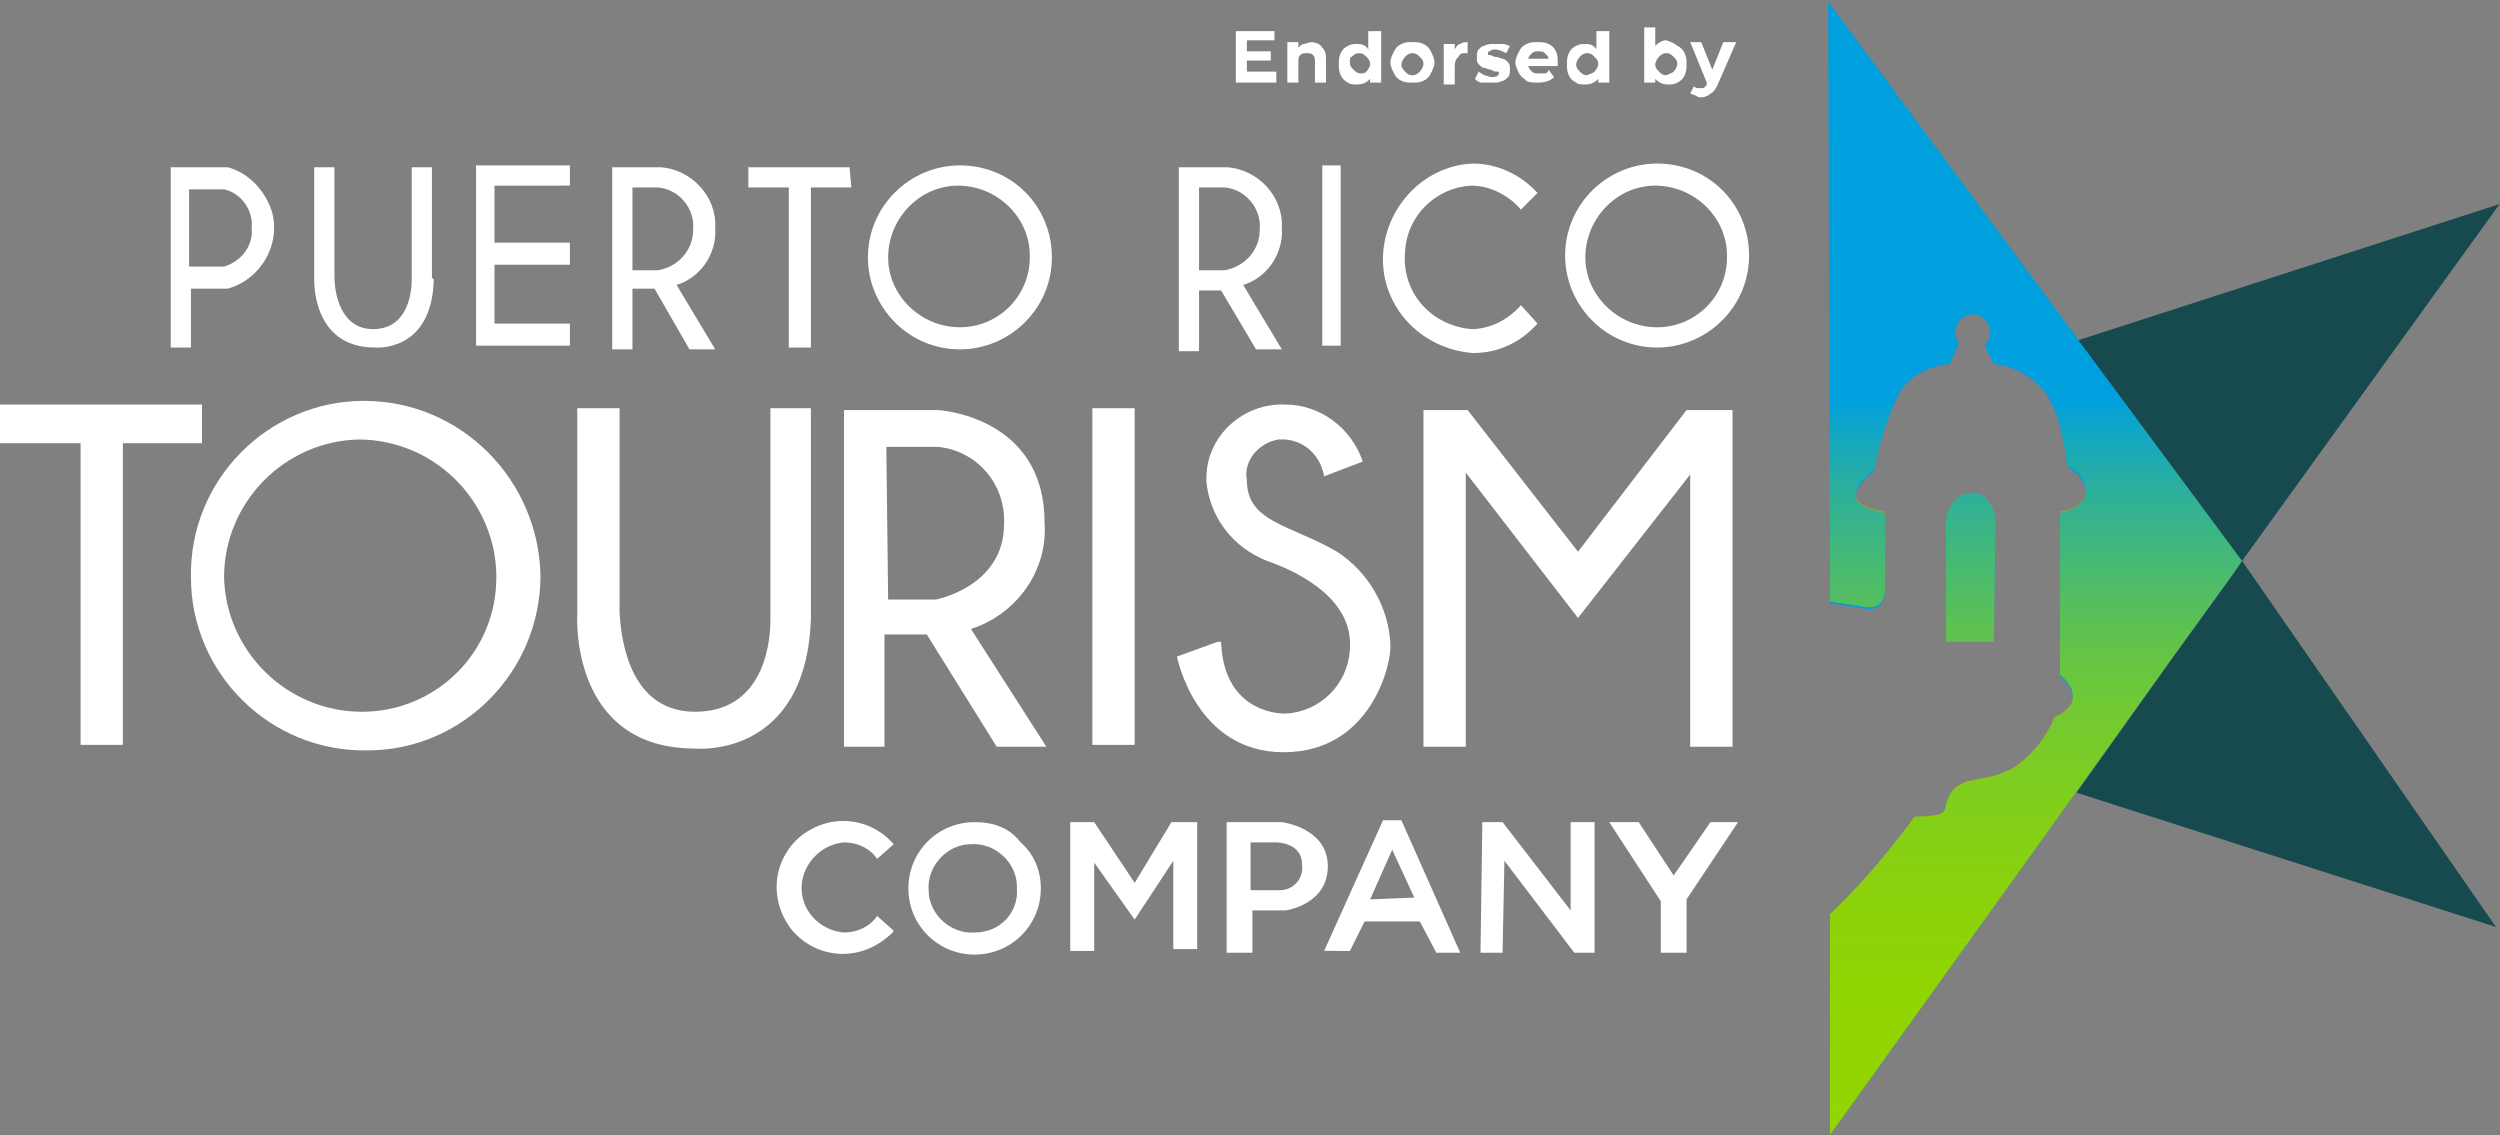
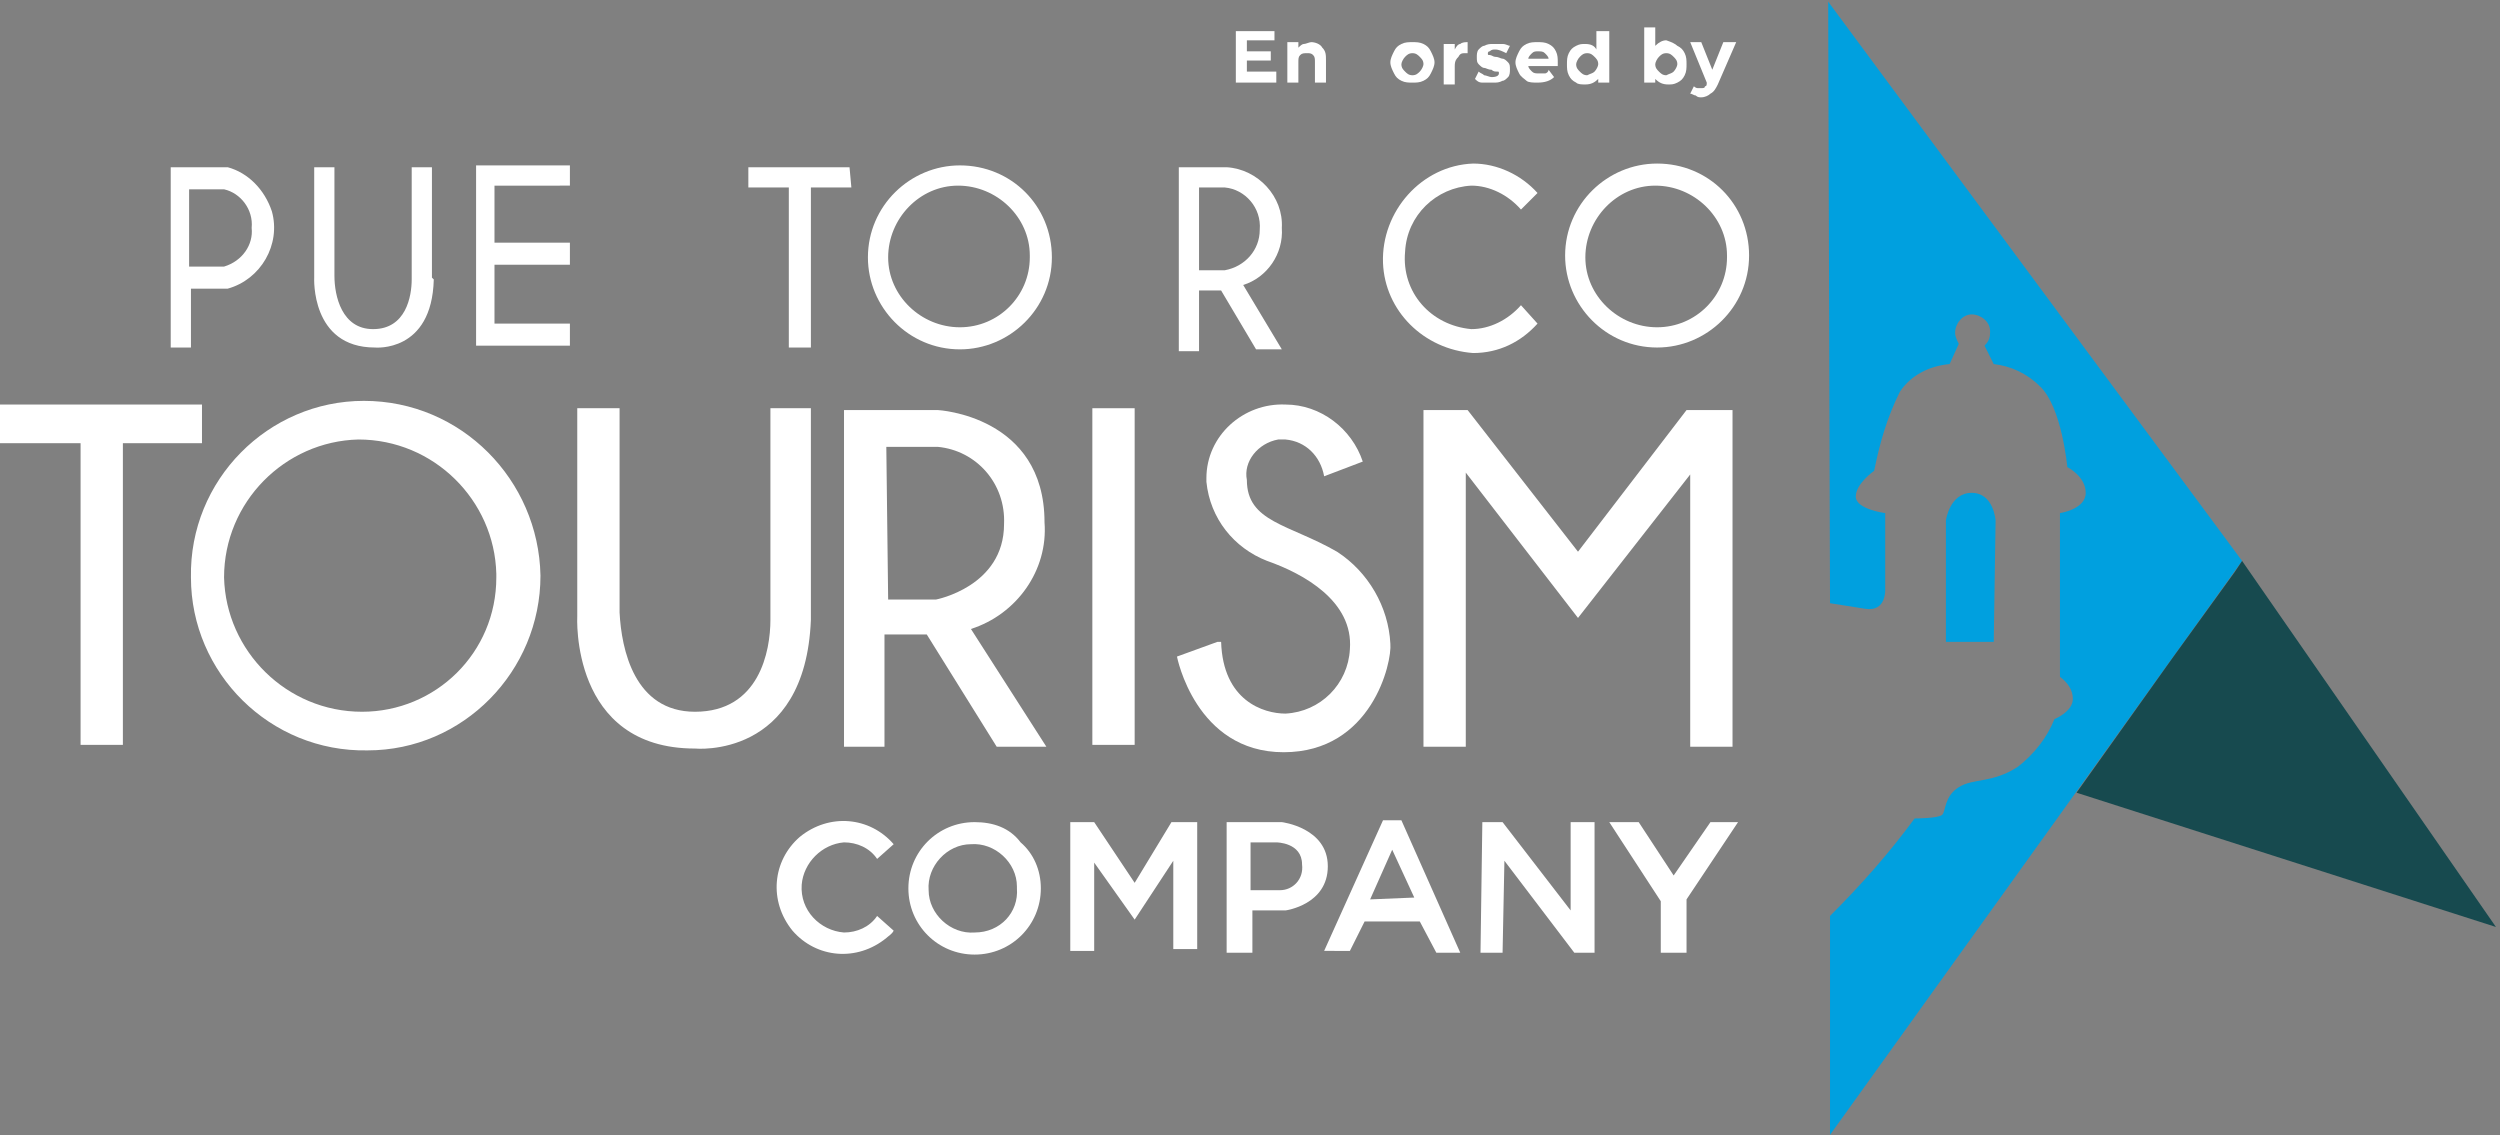
<svg xmlns="http://www.w3.org/2000/svg" version="1.1" id="Layer_1" x="0px" y="0px" viewBox="0 0 135.9 61.7" style="enable-background:new 0 0 135.9 61.7;" xml:space="preserve">
  <rect x="0" y="0" width="135.9" height="61.7" fill="#808080" stroke="none" />
  <style type="text/css">
	.st0{fill:#00A0DF;}
	.st1{fill:url(#Path_82762_00000134961013242388493360000015282559303426237846_);}
	.st2{fill:#174A4F;}
	.st3{fill:#FFFFFF;}
	.st4{enable-background:new    ;}
</style>
  <g id="PRTC-endorsement-sm" transform="translate(-3.62 -7.909)">
    <path id="Path_82760" class="st0" d="M103,8l0.1,32.7L105,41c1.2,0.2,1.1-1.1,1.1-1.1v-4.1c0,0-1.6-0.2-1.6-0.9s1-1.4,1-1.4   c0.3-1.5,0.7-2.9,1.4-4.3c0.6-0.9,1.6-1.4,2.7-1.5l0.5-1.1c-0.1-0.2-0.2-0.4-0.2-0.6c0-0.5,0.4-1,0.9-1c0.5,0,1,0.4,1,0.9   c0,0,0,0.1,0,0.1c0,0.3-0.1,0.5-0.3,0.7l0.5,1c0.9,0.1,1.8,0.5,2.5,1.2c1.2,1.1,1.5,4.4,1.5,4.4s1,0.5,1,1.4s-1.4,1.1-1.4,1.1v8.9   c0.4,0.3,0.7,0.7,0.7,1.2c0,0.7-1,1.1-1,1.1c-0.4,1-1.1,1.9-2,2.6c-1.4,0.9-2.4,0.6-3.2,1.1s-0.7,1.3-0.9,1.5s-1.5,0.2-1.5,0.2   c-1.4,1.9-2.9,3.6-4.6,5.3v11.9l22.4-31.2L103,8z" />
    <path id="Path_82761" class="st0" d="M112.1,36.2c0,0-0.1-1.5-1.3-1.5s-1.4,1.5-1.4,1.5v6.6l2.6,0L112.1,36.2z" />
    <linearGradient id="Path_82762_00000143579431015206521470000006595612499443202450_" gradientUnits="userSpaceOnUse" x1="-222.346" y1="428.994" x2="-222.346" y2="429.994" gradientTransform="matrix(22.498 0 0 -61.542 5116.574 26470.76)">
      <stop offset="0" style="stop-color:#93D500" />
      <stop offset="0.13" style="stop-color:#93D500;stop-opacity:0.988" />
      <stop offset="0.22" style="stop-color:#93D500;stop-opacity:0.941" />
      <stop offset="0.3" style="stop-color:#93D500;stop-opacity:0.871" />
      <stop offset="0.38" style="stop-color:#93D500;stop-opacity:0.769" />
      <stop offset="0.45" style="stop-color:#93D500;stop-opacity:0.631" />
      <stop offset="0.51" style="stop-color:#93D500;stop-opacity:0.471" />
      <stop offset="0.58" style="stop-color:#93D500;stop-opacity:0.271" />
      <stop offset="0.64" style="stop-color:#93D500;stop-opacity:5.100000e-02" />
      <stop offset="0.65" style="stop-color:#93D500;stop-opacity:0" />
    </linearGradient>
-     <path id="Path_82762" style="fill:url(#Path_82762_00000143579431015206521470000006595612499443202450_);" d="M125.5,38.4   l-22.4,31.2V57.6c1.7-1.6,3.2-3.4,4.6-5.3c0,0,1.2,0,1.5-0.2s0.1-1,0.9-1.5s1.8-0.2,3.2-1.1c0.9-0.7,1.6-1.6,2-2.6c0,0,1-0.4,1-1.1   c0-0.5-0.3-0.9-0.7-1.2v-8.9c0,0,1.4-0.1,1.4-1.1s-1-1.4-1-1.4s-0.3-3.3-1.5-4.4c-0.7-0.7-1.5-1.1-2.5-1.2l-0.5-1   c0.2-0.2,0.3-0.5,0.3-0.7c0-0.5-0.4-1-0.9-1c-0.5,0-1,0.4-1,0.9c0,0,0,0.1,0,0.1c0,0.2,0.1,0.5,0.2,0.6l-0.5,1.1   c-1.1,0.1-2.1,0.7-2.7,1.5c-0.6,1.4-1.1,2.8-1.4,4.3c0,0-1,0.7-1,1.4s1.6,0.9,1.6,0.9v4.1c0,0,0.1,1.3-1.1,1.1l-1.9-0.3L103,8   L125.5,38.4z M112.1,36.2c0,0-0.1-1.5-1.3-1.5s-1.4,1.5-1.4,1.5v6.6l2.6,0L112.1,36.2z" />
-     <path id="Path_82763" class="st2" d="M116.6,26.4l8.9,12l14-19.4L116.6,26.4z" />
    <path id="Path_82764" class="st2" d="M125.1,39L125.1,39l-3.4,4.7l-5.2,7.3l22.8,7.3l-13.8-19.9L125.1,39z" />
    <path id="Path_82765" class="st3" d="M49.8,17h-5.5v1.1h2.2v8.7h1.2v-8.7h2.2L49.8,17z" />
    <path id="Path_82766" class="st3" d="M27.1,23v-6H26v6.1c0,0.9-0.3,2.7-2.1,2.7c-1.7,0-2.1-1.8-2.1-2.9V17h-1.1v6   c0,0-0.2,3.8,3.3,3.8c0,0,3.1,0.3,3.2-3.7L27.1,23z" />
-     <path id="Path_82767" class="st3" d="M41.1,26.9h1.4l-2.1-3.5c1.3-0.4,2.2-1.7,2.1-3.1c0.1-1.7-1.3-3.2-3-3.3h-2.6v9.9H38v-3.3h1.2   L41.1,26.9z M38,18.1h1.4c1.1,0.1,2,1.1,1.9,2.3c0,0,0,0,0,0c0,1.1-0.8,2-1.9,2.2l-1.4,0V18.1z" />
    <path id="Path_82768" class="st3" d="M71.9,26.9h1.4l-2.1-3.5c1.3-0.4,2.2-1.7,2.1-3.1c0.1-1.7-1.3-3.2-3-3.3h-2.6V27h1.1v-3.3h1.2   L71.9,26.9z M68.8,18.1c0.5,0,1.1,0,1.4,0c1.1,0.1,2,1.1,1.9,2.3c0,0,0,0,0,0c0,1.1-0.8,2-1.9,2.2l-1.4,0L68.8,18.1z" />
    <path id="Path_82769" class="st3" d="M55.8,16.9c-2.7,0-5,2.2-5,5c0,2.7,2.2,5,5,5c2.7,0,5-2.2,5-5c0,0,0,0,0,0   C60.8,19.1,58.6,16.9,55.8,16.9z M55.8,25.7c-2.1,0-3.9-1.7-3.9-3.8c0-2.1,1.7-3.9,3.8-3.9c2.1,0,3.9,1.7,3.9,3.8c0,0,0,0.1,0,0.1   C59.6,24,57.9,25.7,55.8,25.7z" />
    <path id="Path_82770" class="st3" d="M93.7,16.8c-2.7,0-5,2.2-5,5c0,2.7,2.2,5,5,5c2.7,0,5-2.2,5-5c0,0,0,0,0,0   C98.7,19,96.5,16.8,93.7,16.8z M93.7,25.7c-2.1,0-3.9-1.7-3.9-3.8c0-2.1,1.7-3.9,3.8-3.9c2.1,0,3.9,1.7,3.9,3.8c0,0,0,0.1,0,0.1   C97.5,24,95.8,25.7,93.7,25.7z" />
-     <rect id="Rectangle_2011" x="75.5" y="16.9" class="st3" width="1" height="9.8" />
    <path id="Path_82771" class="st3" d="M34.6,18.1v-1.2h-5.1v9.8h5.1v-1.2h-4.1v-3.2h4.1v-1.2h-4.1v-3.1H34.6z" />
    <path id="Path_82772" class="st3" d="M16,17h-3.1v9.8H14v-3.2l2,0c1.8-0.5,2.9-2.4,2.4-4.2C18,18.2,17.1,17.3,16,17z M15.8,22.4   l-1.9,0v-4.2h1.9c0.9,0.2,1.6,1.1,1.5,2.1C17.4,21.2,16.8,22.1,15.8,22.4z" />
    <path id="Path_82773" class="st3" d="M86.3,24.5c-0.7,0.8-1.7,1.3-2.7,1.3c-2.2-0.2-3.8-2-3.6-4.2c0.1-2,1.7-3.5,3.6-3.6   c1,0,2,0.5,2.7,1.3c0.3-0.3,0.6-0.6,0.9-0.9c-0.9-1-2.2-1.6-3.5-1.6c-2.8,0.1-5,2.6-4.9,5.4c0.1,2.6,2.2,4.7,4.9,4.9   c1.4,0,2.6-0.6,3.5-1.6L86.3,24.5z" />
    <path id="Path_82774" class="st3" d="M14.6,29.9h-11V32H8v16.4h2.3V32h4.3V29.9z" />
    <path id="Path_82775" class="st3" d="M47.7,41.3V30.1h-2.2l0,11.5c0,1.7-0.6,5-4.1,5c-3.3,0-4-3.4-4.1-5.4V30.1H35v11.3   c0,0-0.4,7.2,6.4,7.2c0,0,6,0.6,6.3-7L47.7,41.3z" />
    <path id="Path_82776" class="st3" d="M57.8,48.5l2.7,0l-4.1-6.4c2.5-0.8,4.2-3.2,4-5.8c0-5.8-5.8-6.1-5.8-6.1l-4.1,0h-1v18.3h2.2   v-6.1H54L57.8,48.5z M51.8,32.2c0.9,0,2.2,0,2.8,0c2.1,0.2,3.7,2,3.6,4.2c0,0,0,0,0,0c0,3.4-3.7,4.1-3.7,4.1l-2.6,0L51.8,32.2z" />
    <rect id="Rectangle_2012" x="63" y="30.1" class="st3" width="2.3" height="18.3" />
    <path id="Path_82777" class="st3" d="M69.8,42.8l-2.2,0.8c0,0,1,5.2,5.8,5.2s5.9-4.9,5.8-5.9c-0.1-2-1.2-3.9-2.9-5   c-2.6-1.5-4.9-1.6-4.9-3.9C71.2,33,72,32,73.1,31.8c0.1,0,0.2,0,0.4,0c1.1,0.1,1.9,0.9,2.1,2l2.1-0.8c-0.6-1.8-2.3-3.1-4.2-3.1   c-2.3-0.1-4.3,1.7-4.3,4c0,0.1,0,0.2,0,0.2c0.2,2,1.5,3.6,3.3,4.3c2,0.7,4.7,2.2,4.5,4.8c-0.1,1.9-1.6,3.4-3.5,3.5   c-1.2,0-3.4-0.7-3.5-3.9L69.8,42.8z" />
    <path id="Path_82778" class="st3" d="M81,48.5l2.3,0V33.6l6.1,7.9l6.1-7.8v14.8h2.3l0-18.3h-2.5l-5.9,7.7l-6-7.7l-2.4,0L81,48.5z" />
    <path id="Path_82779" class="st3" d="M23.4,29.7c-5.2,0-9.5,4.3-9.4,9.6c0,5.2,4.3,9.5,9.6,9.4c5.2,0,9.4-4.3,9.4-9.5   C32.9,34,28.7,29.7,23.4,29.7C23.4,29.7,23.4,29.7,23.4,29.7z M23.3,46.6c-4.1,0-7.4-3.3-7.5-7.3c0-4.1,3.3-7.4,7.3-7.5   c4.1,0,7.4,3.3,7.5,7.3c0,0.1,0,0.1,0,0.2C30.6,43.4,27.3,46.6,23.3,46.6C23.3,46.6,23.3,46.6,23.3,46.6z" />
    <path id="Path_82780" class="st3" d="M61.8,59.6h1.3v-4.8l2.2,3.1l2.1-3.2l0,4.8l1.3,0l0-6.9l-1.4,0l-2,3.3l-2.2-3.3l-1.3,0   L61.8,59.6z" />
    <path id="Path_82781" class="st3" d="M79.8,52.5h-1l-3.2,7.1H77l0.8-1.6l3,0l0.9,1.7h1.3L79.8,52.5z M78.1,56.8l1.2-2.7l1.2,2.6   L78.1,56.8z" />
    <path id="Path_82782" class="st3" d="M84.1,59.7l1.2,0l0.1-5l3.8,5l1.1,0l0-7.1l-1.3,0l0,4.8l-3.7-4.8l-1.1,0L84.1,59.7z" />
    <path id="Path_82783" class="st3" d="M56.6,52.6c-2,0-3.6,1.6-3.6,3.6c0,2,1.6,3.6,3.6,3.6c2,0,3.6-1.6,3.6-3.6   c0-1-0.4-1.9-1.1-2.5C58.5,52.9,57.6,52.6,56.6,52.6z M56.6,58.6c-1.3,0.1-2.5-1-2.5-2.3c-0.1-1.3,1-2.5,2.3-2.5   c1.3-0.1,2.5,1,2.5,2.3c0,0,0,0.1,0,0.1C59,57.5,58,58.6,56.6,58.6L56.6,58.6z" />
    <path id="Path_82784" class="st3" d="M51.3,57.7c-0.4,0.6-1.1,0.9-1.8,0.9c-1.3-0.1-2.4-1.2-2.3-2.6c0.1-1.2,1.1-2.2,2.3-2.3   c0.7,0,1.4,0.3,1.8,0.9l0.9-0.8c-1.3-1.5-3.5-1.7-5.1-0.4c-1.5,1.3-1.7,3.5-0.4,5.1c1.3,1.5,3.5,1.7,5.1,0.4   c0.1-0.1,0.3-0.2,0.4-0.4L51.3,57.7z" />
    <path id="Path_82785" class="st3" d="M73.3,52.6h-3v7.1h1.4v-2.3l1.8,0c0,0,2.3-0.3,2.3-2.4S73.3,52.6,73.3,52.6z M73.2,56.3h-1.6   v-2.6h1.4c0,0,1.4,0,1.4,1.2C74.5,55.7,73.9,56.3,73.2,56.3z" />
    <path id="Path_82786" class="st3" d="M93.9,59.7h1.4v-2.9l2.8-4.2h-1.5l-2,2.9l-1.9-2.9l-1.6,0l2.8,4.3L93.9,59.7z" />
    <g class="st4">
      <path class="st3" d="M73,11.9v0.5h-2.2V9.6h2.1v0.5h-1.5v0.6h1.3v0.5h-1.3v0.6H73z" />
      <path class="st3" d="M75.5,10.5c0.2,0.2,0.2,0.4,0.2,0.7v1.2h-0.6v-1.1c0-0.2,0-0.3-0.1-0.4c-0.1-0.1-0.2-0.1-0.3-0.1    c-0.2,0-0.3,0-0.4,0.1s-0.1,0.2-0.1,0.4v1.1h-0.6v-2.2h0.6v0.3c0.1-0.1,0.2-0.2,0.3-0.2c0.1,0,0.3-0.1,0.4-0.1    C75.1,10.2,75.4,10.3,75.5,10.5z" />
-       <path class="st3" d="M78.7,9.4v3h-0.6v-0.2c-0.2,0.2-0.4,0.3-0.7,0.3c-0.2,0-0.4,0-0.5-0.1c-0.2-0.1-0.3-0.2-0.4-0.4    c-0.1-0.2-0.1-0.4-0.1-0.6c0-0.2,0-0.4,0.1-0.6c0.1-0.2,0.2-0.3,0.4-0.4s0.3-0.1,0.5-0.1c0.3,0,0.5,0.1,0.6,0.3v-1H78.7z     M77.9,11.8c0.1-0.1,0.2-0.3,0.2-0.4c0-0.2-0.1-0.3-0.2-0.4c-0.1-0.1-0.2-0.2-0.4-0.2c-0.2,0-0.3,0.1-0.4,0.2    C77,11,77,11.1,77,11.3c0,0.2,0.1,0.3,0.2,0.4c0.1,0.1,0.2,0.2,0.4,0.2C77.7,11.9,77.8,11.9,77.9,11.8z" />
      <path class="st3" d="M79.8,12.3c-0.2-0.1-0.3-0.2-0.4-0.4s-0.2-0.4-0.2-0.6c0-0.2,0.1-0.4,0.2-0.6s0.2-0.3,0.4-0.4    s0.4-0.1,0.6-0.1s0.4,0,0.6,0.1s0.3,0.2,0.4,0.4c0.1,0.2,0.2,0.4,0.2,0.6c0,0.2-0.1,0.4-0.2,0.6c-0.1,0.2-0.2,0.3-0.4,0.4    s-0.4,0.1-0.6,0.1S80,12.4,79.8,12.3z M80.8,11.8c0.1-0.1,0.2-0.3,0.2-0.4c0-0.2-0.1-0.3-0.2-0.4c-0.1-0.1-0.2-0.2-0.4-0.2    s-0.3,0.1-0.4,0.2c-0.1,0.1-0.2,0.3-0.2,0.4c0,0.2,0.1,0.3,0.2,0.4c0.1,0.1,0.2,0.2,0.4,0.2S80.7,11.9,80.8,11.8z" />
      <path class="st3" d="M83,10.3c0.1-0.1,0.3-0.1,0.4-0.1v0.6c-0.1,0-0.1,0-0.1,0c-0.2,0-0.3,0-0.4,0.2c-0.1,0.1-0.2,0.2-0.2,0.5v1    h-0.6v-2.2h0.6v0.3C82.8,10.4,82.9,10.3,83,10.3z" />
      <path class="st3" d="M84.2,12.4c-0.2,0-0.3-0.1-0.4-0.2l0.2-0.4c0.1,0.1,0.2,0.1,0.3,0.2c0.1,0,0.3,0.1,0.4,0.1    c0.3,0,0.4-0.1,0.4-0.2c0-0.1,0-0.1-0.1-0.1c-0.1,0-0.2,0-0.3-0.1c-0.2,0-0.3-0.1-0.4-0.1c-0.1,0-0.2-0.1-0.3-0.2    s-0.1-0.2-0.1-0.4c0-0.1,0-0.3,0.1-0.4c0.1-0.1,0.2-0.2,0.3-0.2c0.2-0.1,0.3-0.1,0.5-0.1c0.2,0,0.3,0,0.5,0s0.3,0.1,0.4,0.1    l-0.2,0.4c-0.2-0.1-0.4-0.2-0.6-0.2c-0.1,0-0.2,0-0.3,0.1c-0.1,0-0.1,0.1-0.1,0.1c0,0.1,0,0.1,0.1,0.1c0.1,0,0.2,0.1,0.3,0.1    c0.2,0,0.3,0.1,0.4,0.1s0.2,0.1,0.3,0.2c0.1,0.1,0.1,0.2,0.1,0.4c0,0.1,0,0.3-0.1,0.4c-0.1,0.1-0.2,0.2-0.3,0.2    c-0.2,0.1-0.3,0.1-0.5,0.1C84.5,12.4,84.3,12.4,84.2,12.4z" />
      <path class="st3" d="M88.3,11.5h-1.6c0,0.1,0.1,0.2,0.2,0.3s0.2,0.1,0.4,0.1c0.1,0,0.2,0,0.3,0c0.1,0,0.2-0.1,0.2-0.2l0.3,0.4    c-0.2,0.2-0.5,0.3-0.9,0.3c-0.2,0-0.5,0-0.6-0.1s-0.3-0.2-0.4-0.4s-0.2-0.4-0.2-0.6c0-0.2,0.1-0.4,0.2-0.6    c0.1-0.2,0.2-0.3,0.4-0.4s0.4-0.1,0.6-0.1c0.2,0,0.4,0,0.6,0.1c0.2,0.1,0.3,0.2,0.4,0.4c0.1,0.2,0.1,0.4,0.1,0.6    C88.3,11.3,88.3,11.4,88.3,11.5z M86.9,10.8c-0.1,0.1-0.2,0.2-0.2,0.3h1.1c0-0.1-0.1-0.2-0.2-0.3c-0.1-0.1-0.2-0.1-0.4-0.1    C87.1,10.7,87,10.7,86.9,10.8z" />
      <path class="st3" d="M91.1,9.4v3h-0.6v-0.2c-0.2,0.2-0.4,0.3-0.7,0.3c-0.2,0-0.4,0-0.5-0.1c-0.2-0.1-0.3-0.2-0.4-0.4    c-0.1-0.2-0.1-0.4-0.1-0.6c0-0.2,0-0.4,0.1-0.6c0.1-0.2,0.2-0.3,0.4-0.4s0.3-0.1,0.5-0.1c0.3,0,0.5,0.1,0.6,0.3v-1H91.1z     M90.3,11.8c0.1-0.1,0.2-0.3,0.2-0.4c0-0.2-0.1-0.3-0.2-0.4c-0.1-0.1-0.2-0.2-0.4-0.2c-0.2,0-0.3,0.1-0.4,0.2    c-0.1,0.1-0.2,0.3-0.2,0.4c0,0.2,0.1,0.3,0.2,0.4c0.1,0.1,0.2,0.2,0.4,0.2C90.1,11.9,90.2,11.9,90.3,11.8z" />
      <path class="st3" d="M94.8,10.4c0.2,0.1,0.3,0.2,0.4,0.4c0.1,0.2,0.1,0.4,0.1,0.6c0,0.2,0,0.4-0.1,0.6c-0.1,0.2-0.2,0.3-0.4,0.4    c-0.2,0.1-0.3,0.1-0.5,0.1c-0.3,0-0.5-0.1-0.7-0.3v0.2H93v-3h0.6v1c0.2-0.2,0.4-0.3,0.6-0.3C94.5,10.2,94.7,10.3,94.8,10.4z     M94.6,11.8c0.1-0.1,0.2-0.3,0.2-0.4c0-0.2-0.1-0.3-0.2-0.4c-0.1-0.1-0.2-0.2-0.4-0.2c-0.2,0-0.3,0.1-0.4,0.2    c-0.1,0.1-0.2,0.3-0.2,0.4c0,0.2,0.1,0.3,0.2,0.4c0.1,0.1,0.2,0.2,0.4,0.2C94.4,11.9,94.5,11.9,94.6,11.8z" />
      <path class="st3" d="M98,10.2l-1,2.3c-0.1,0.2-0.2,0.4-0.4,0.5c-0.1,0.1-0.3,0.2-0.5,0.2c-0.1,0-0.2,0-0.3-0.1    c-0.1,0-0.2-0.1-0.3-0.1l0.2-0.4c0,0,0.1,0.1,0.2,0.1c0.1,0,0.1,0,0.2,0c0.1,0,0.2,0,0.2-0.1c0.1,0,0.1-0.1,0.1-0.2l0,0l-0.9-2.2    h0.6l0.6,1.5l0.6-1.5H98z" />
    </g>
  </g>
</svg>